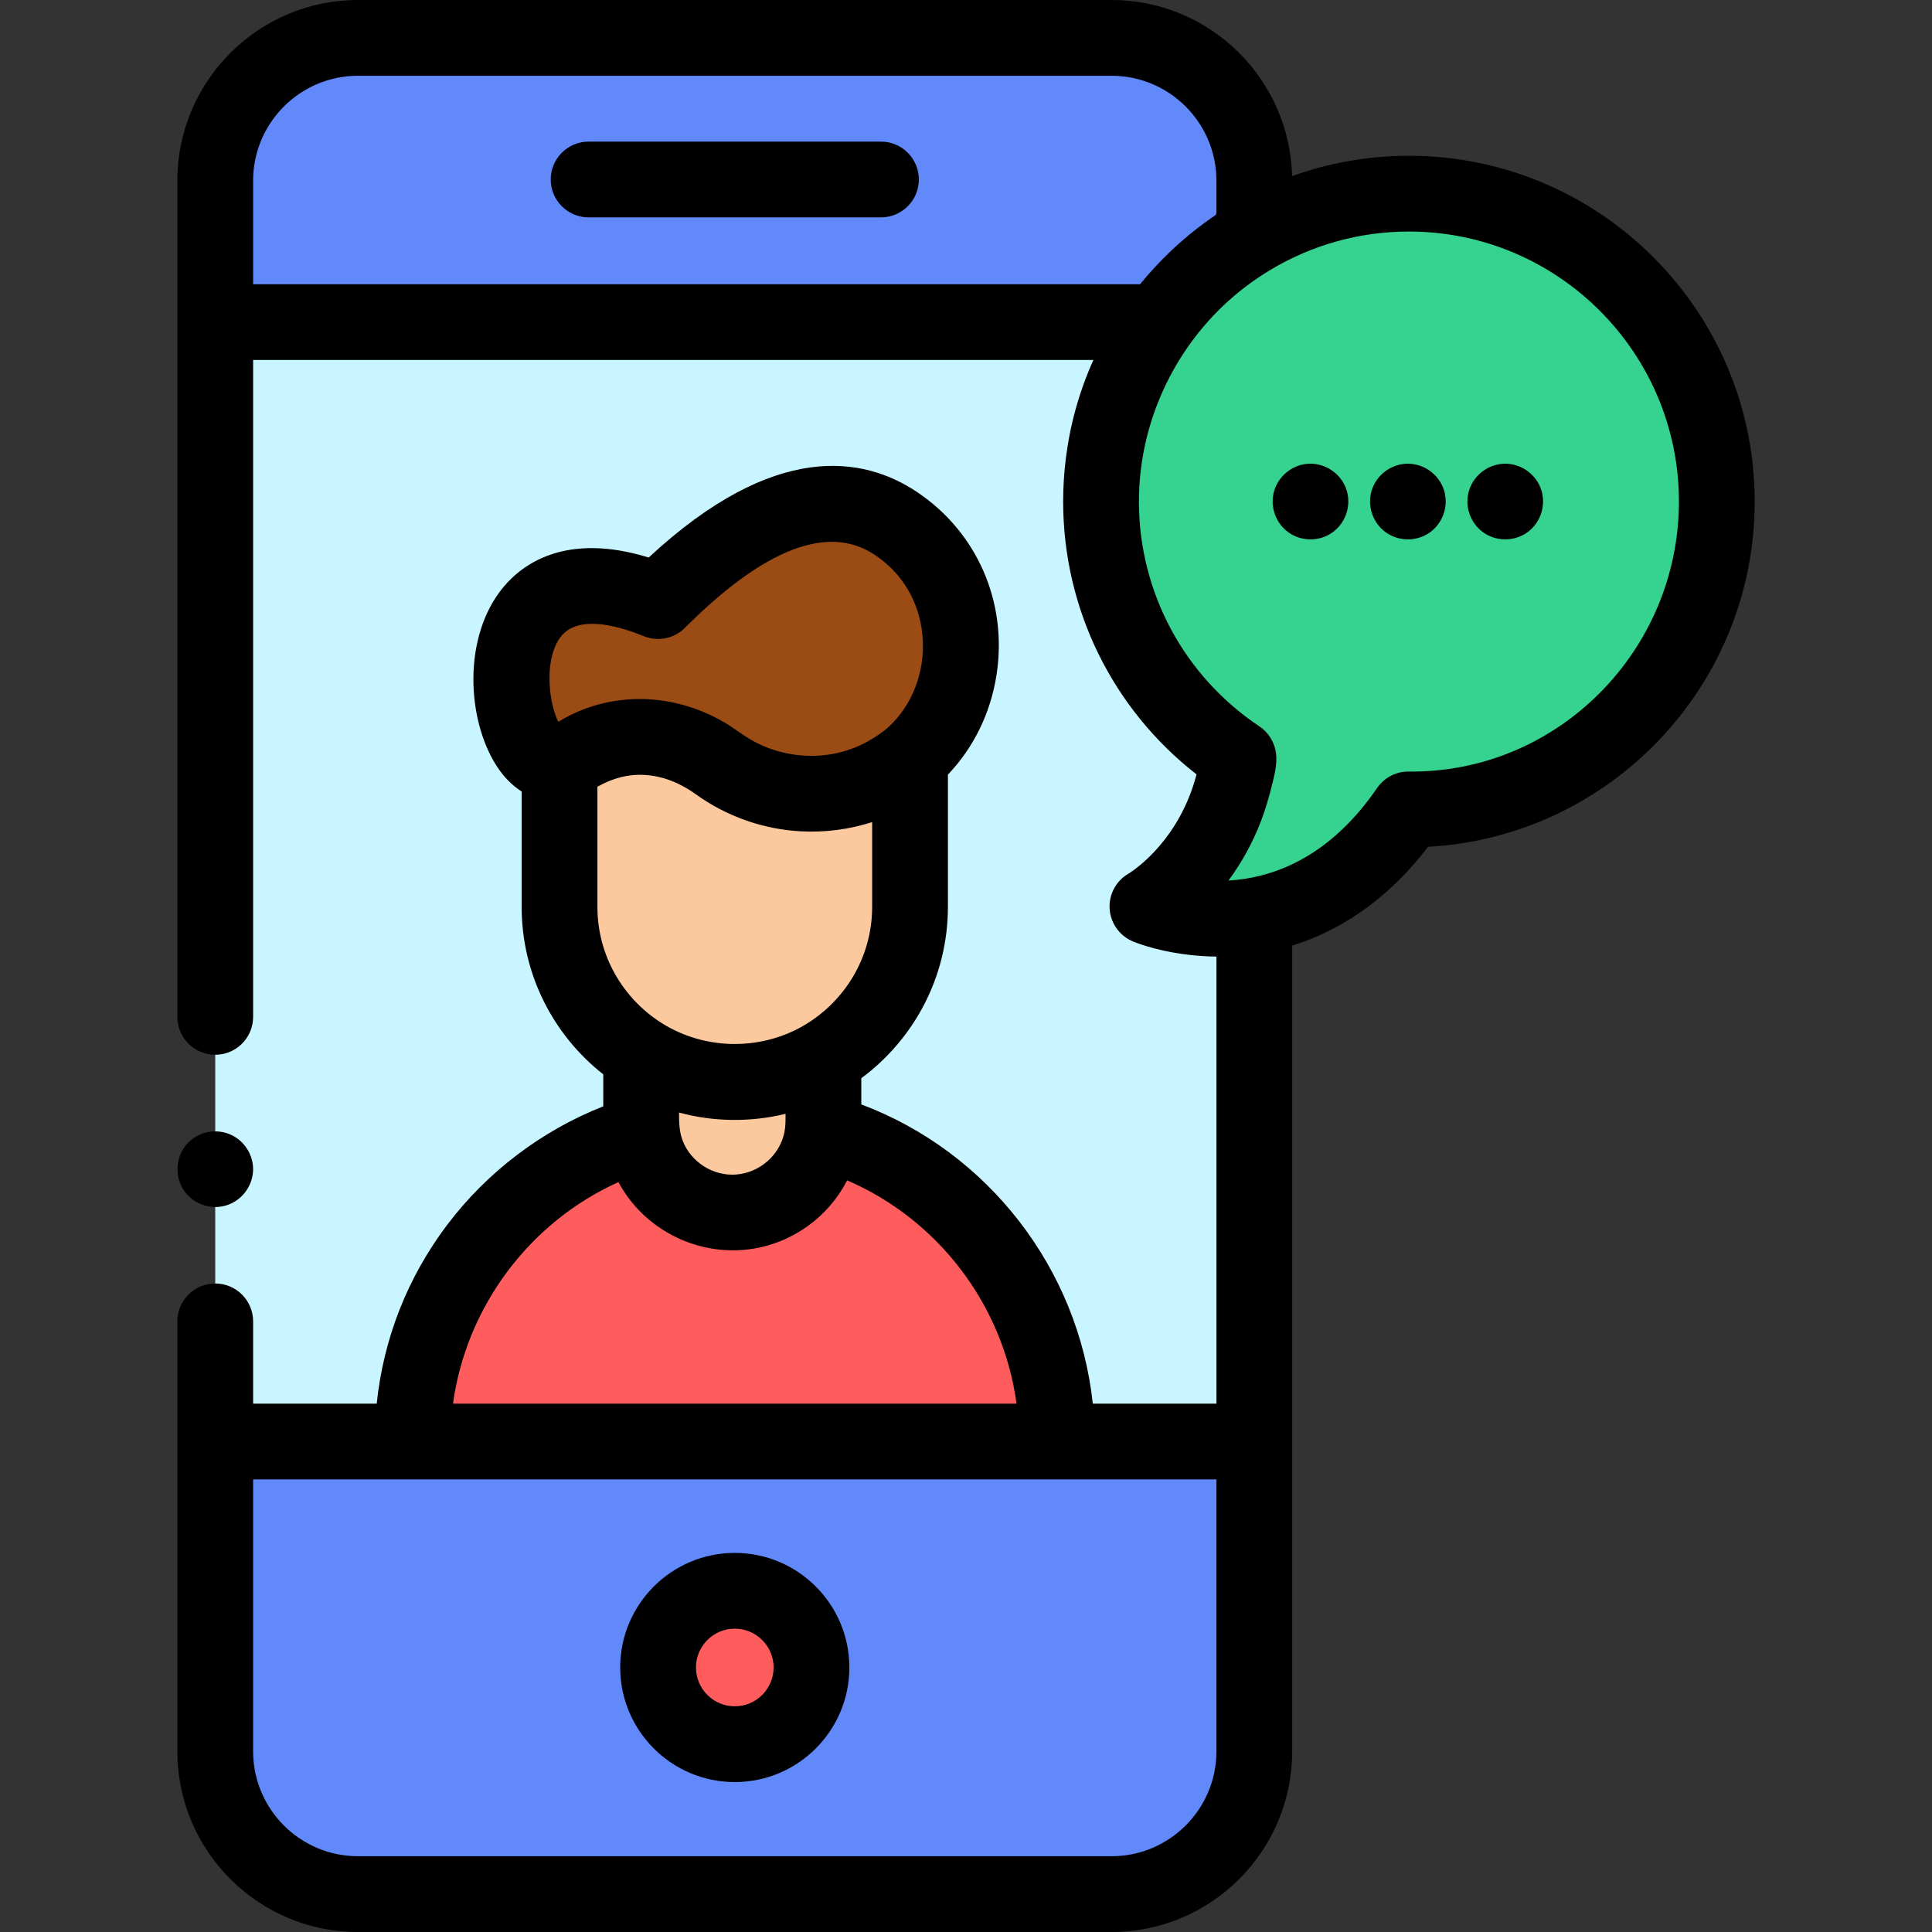
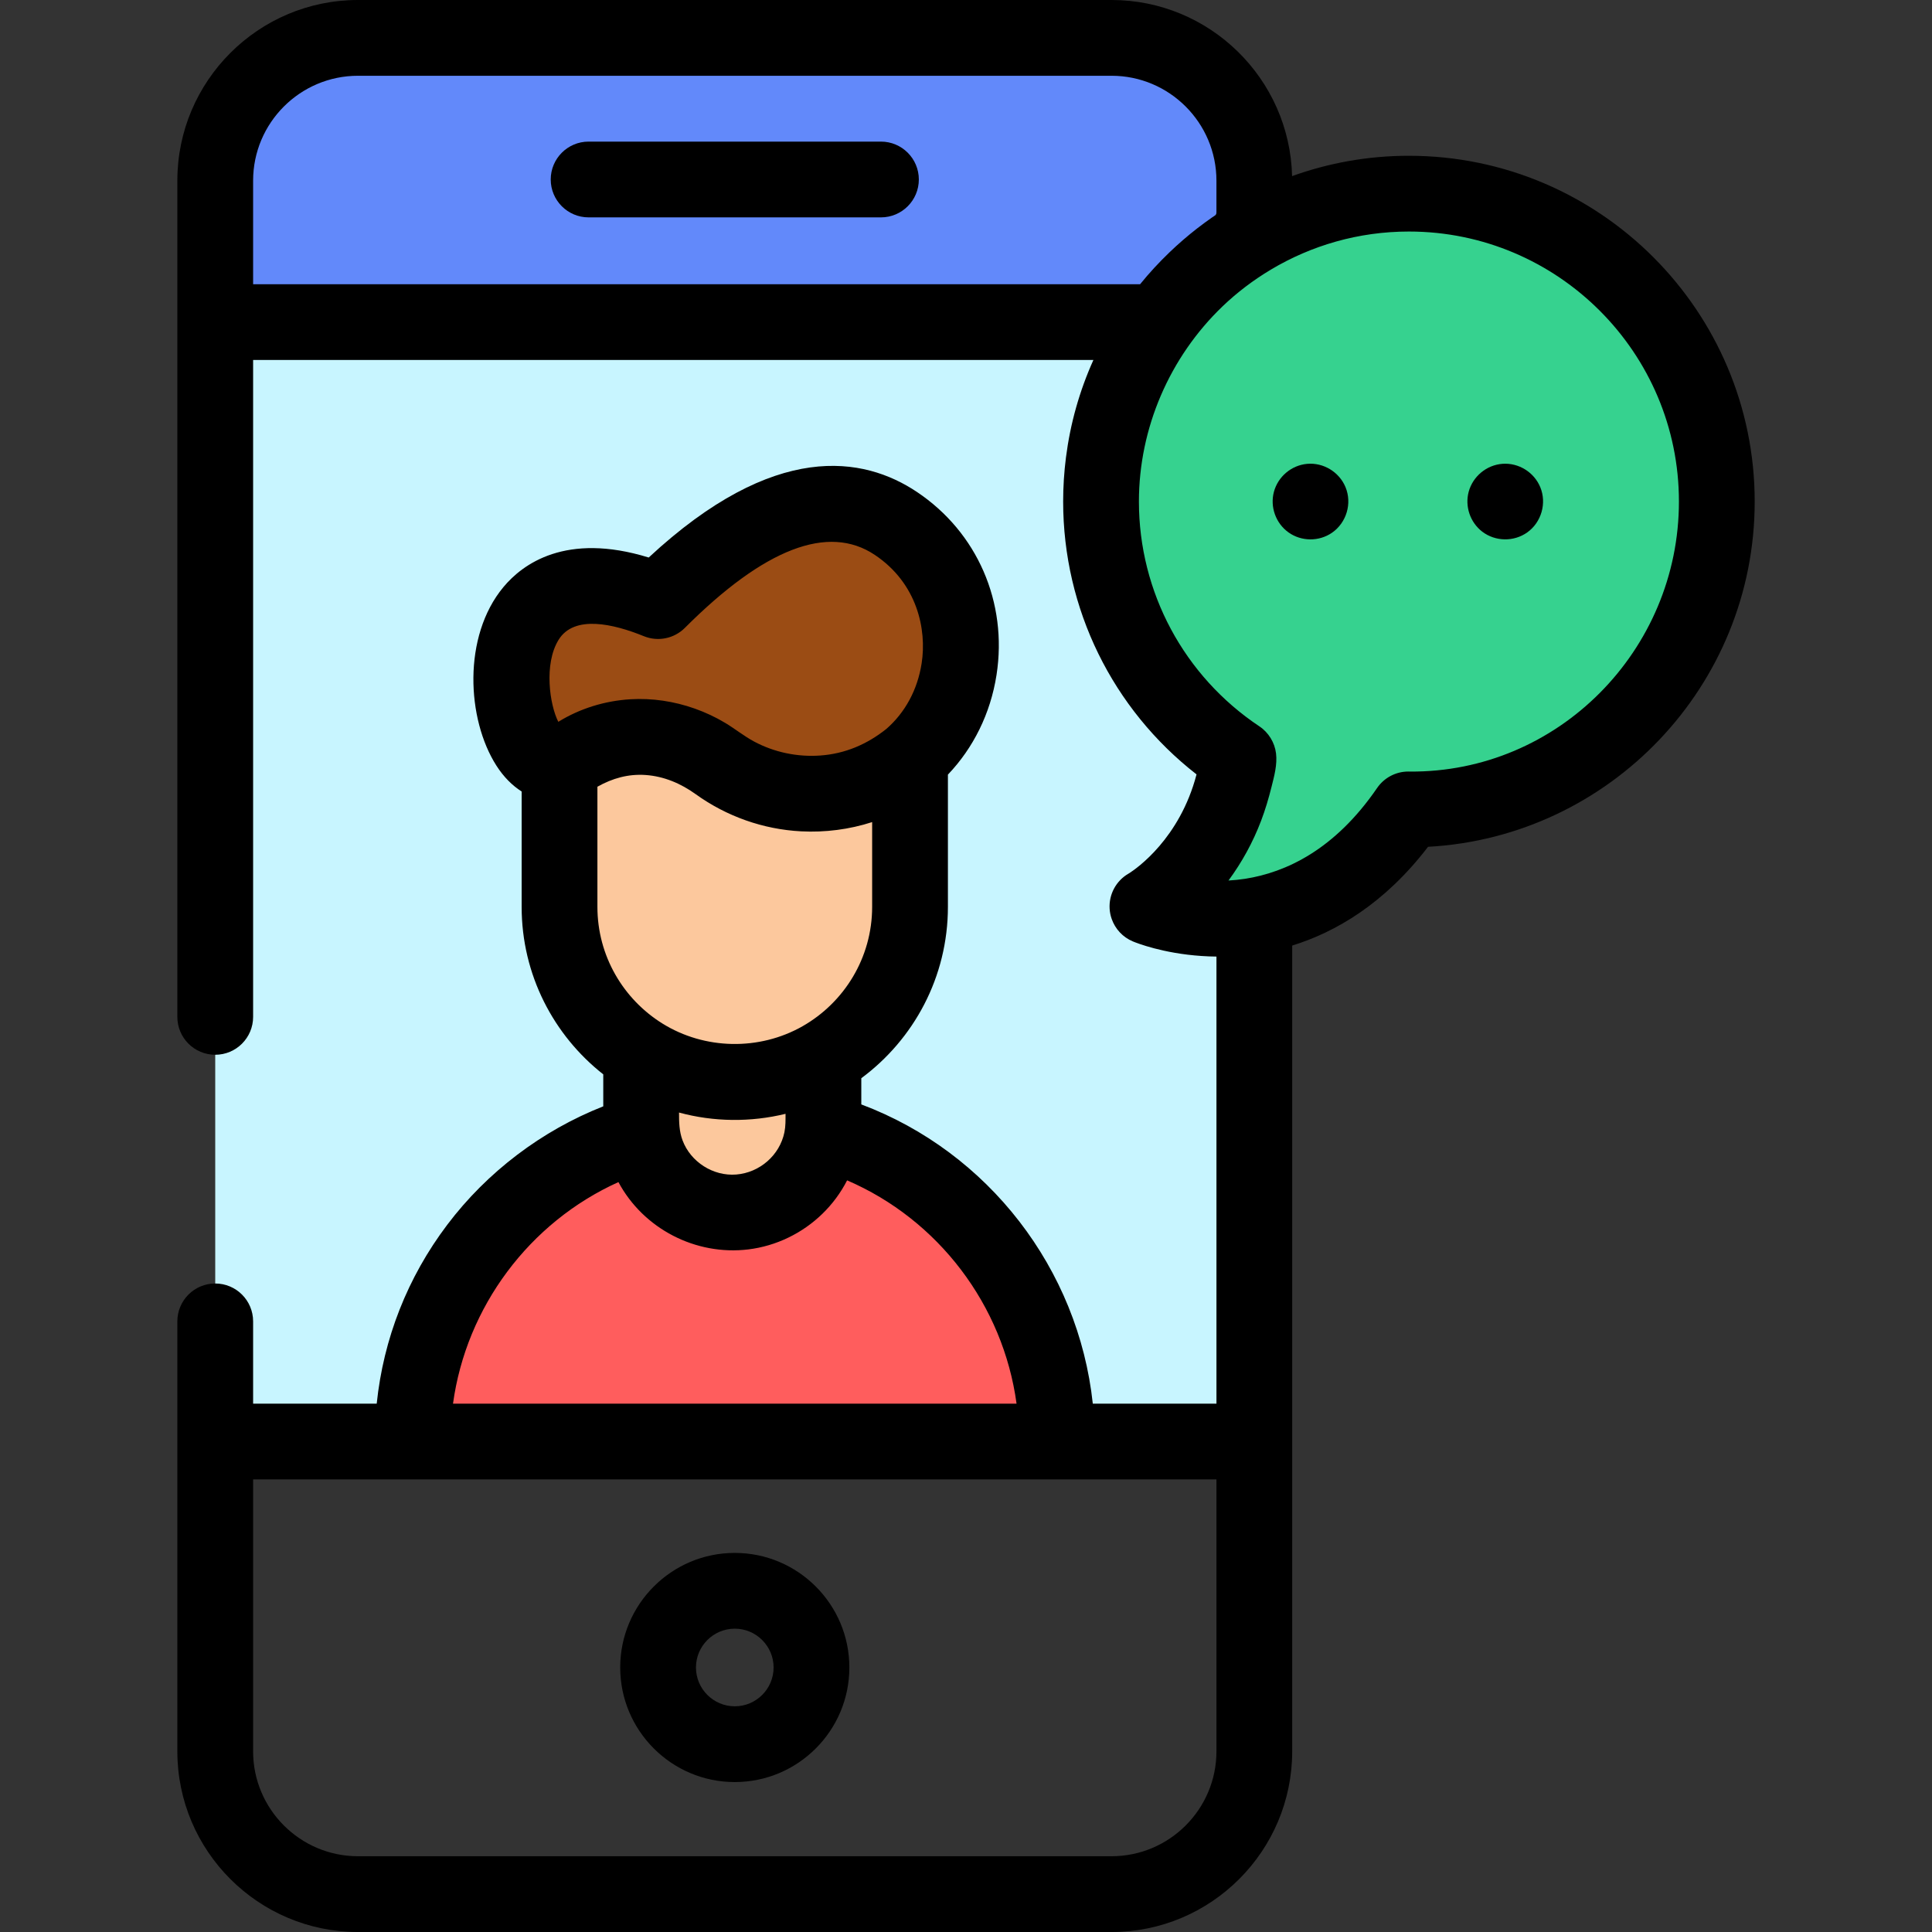
<svg xmlns="http://www.w3.org/2000/svg" height="512pt" viewBox="-47 0 512 512" width="512pt">
  <rect x="-47" y="0" width="512" height="512" fill="#333333" stroke="none" />
  <path d="m285.41 62.363v-14.488c0-20.895-16.941-37.836-37.84-37.836h-199.691c-20.898 0-37.84 16.941-37.84 37.836v37.488h250.055c6.711-9.336 15.34-17.191 25.316-23zm0 0" fill="#6289fa" />
  <path d="m326.379 51.32c-45.062 0-81.594 36.531-81.594 81.594 0 28.352 14.465 53.316 36.41 67.941-3.996 27.812-24.113 39.359-24.113 39.359s40.094 16.703 69.145-25.711c.051 0 .102.004.156.004 45.062 0 81.594-36.531 81.594-81.594s-36.535-81.594-81.598-81.594zm0 0" fill="#36d28f" />
  <path d="m10.039 350.18v31.84h275.371v-139.336c-15.969 2.68-28.328-2.465-28.328-2.465s20.117-11.551 24.113-39.363c-21.945-14.625-36.41-39.59-36.41-67.938 0-17.75 5.688-34.164 15.309-47.555h-250.055zm0 0" fill="#c8f5ff" />
  <path d="m127.398 159.297c29.773-29.773 49.988-29.297 63.008-20.59 27.309 18.258 20.988 60.84-10.562 69.973-3.746 1.082-7.703 1.664-11.797 1.664-9.355 0-18-3.035-25.008-8.172-10.891-7.98-25.531-9.363-36.992-2.227-1.504.938-3.094 1.66-4.766 2.109-16.086 4.32-25.496-63.742 26.117-42.758zm0 0" fill="#9b4c14" />
  <path d="m171.062 299.887c-1.344 12.066-11.574 21.457-24 21.457-12.301 0-22.449-9.203-23.953-21.098-35.156 10.57-60.777 43.176-60.777 81.773h170.781c0-39.062-26.242-71.977-62.051-82.133zm0 0" fill="#ff5d5d" />
  <path d="m194.168 240.316s-.02-38.957-.027-39.309c-3.953 3.383-8.723 6.059-14.297 7.672-3.742 1.082-7.703 1.664-11.793 1.664-9.355 0-18.004-3.035-25.012-8.172-10.887-7.98-25.531-9.363-36.988-2.227-1.508.938-3.098 1.664-4.77 2.109v38.262c0 16.523 8.633 31.02 21.629 39.254v17.621c0 13.34 10.812 24.152 24.152 24.152s24.152-10.812 24.152-24.152v-16.812c13.73-8.07 22.953-22.984 22.953-40.062zm0 0" fill="#fcc89d" />
-   <path d="m10.039 382.02v82.105c0 20.895 16.941 37.836 37.84 37.836h199.691c20.898 0 37.84-16.941 37.84-37.836v-82.105zm137.684 80.207c-11.223 0-20.324-9.102-20.324-20.328 0-11.223 9.102-20.324 20.324-20.324 11.227 0 20.328 9.102 20.328 20.324 0 11.227-9.102 20.328-20.328 20.328zm0 0" fill="#6289fa" />
-   <path d="m168.051 441.898c0 11.227-9.102 20.328-20.328 20.328-11.223 0-20.324-9.102-20.324-20.328 0-11.223 9.102-20.324 20.324-20.324 11.227 0 20.328 9.102 20.328 20.324zm0 0" fill="#ff5d5d" />
  <path d="m326.379 41.281c-10.859 0-21.285 1.906-30.961 5.391-.645-25.844-21.852-46.672-47.848-46.672h-199.695c-26.398 0-47.875 21.477-47.875 47.875v221.609c0 5.543 4.496 10.039 10.039 10.039 5.543 0 10.039-4.496 10.039-10.039v-174.082h222.684c-3.691 8.191-6.133 16.871-7.273 25.828-.496 3.875-.742 7.781-.742 11.684 0 28.434 13.094 54.984 35.348 72.305-4.434 17.016-15.922 24.957-17.773 26.145-.125.078-.203.129-.238.145-3.316 1.906-5.262 5.527-5.02 9.344.059.934.25 1.84.555 2.699.93 2.645 2.941 4.824 5.605 5.934 1.055.441 8.012 3.18 18.18 3.859 1.32.09 2.645.145 3.969.156v118.48h-32.77c-3.812-35.688-27.664-66.645-61.348-79.301v-6.941c13.914-10.301 22.953-26.824 22.953-45.422v-35.035c6.727-7.059 11.289-16.172 12.883-26.426 2.977-19.219-5.105-37.797-21.102-48.492-14.082-9.418-37.645-13.676-71.074 17.383-21.973-6.781-33.449 1.754-38.508 7.84-10.863 13.066-9.723 35.023-1.84 47.332 1.895 2.957 4.172 5.25 6.676 6.832v30.566c0 18 8.473 34.047 21.629 44.398v8.473c-16.27 6.414-30.754 17.363-41.344 31.383-10.551 13.969-16.91 30.199-18.695 47.41h-32.754v-21.801c0-5.547-4.496-10.043-10.039-10.043-5.543 0-10.039 4.496-10.039 10.043v113.941c0 26.402 21.477 47.879 47.875 47.879h199.695c26.398 0 47.875-21.477 47.875-47.875v-213.543c11.457-3.547 24.422-11.051 36-26.172 48.18-2.637 86.566-42.668 86.566-91.496 0-50.523-41.105-91.633-91.633-91.633zm-306.301 34.043v-27.449c0-15.324 12.469-27.797 27.797-27.797h199.695c15.328 0 27.797 12.473 27.797 27.797v8.348c0 .828-.359.844-1.098 1.359-1.352.953-2.688 1.922-3.996 2.938-2.551 1.98-4.996 4.098-7.328 6.332-2.77 2.66-5.391 5.488-7.809 8.473zm140.801 224.746c-1.262 6.105-6.566 10.695-12.766 11.191-6.102.492-12.082-3.32-14.227-9.047-.902-2.41-.938-4.844-.938-7.379 9.172 2.5 19 2.602 28.227.34 0 1.637.035 3.273-.297 4.895zm-59.852-130.508c4.141-6.707 14.57-4.227 22.59-.969 3.742 1.523 8.027.656 10.879-2.199 21.074-21.074 38.008-27.582 50.332-19.344 11.27 7.539 13.805 19.781 12.418 28.727-1.098 7.066-4.41 13.086-9.355 17.398-5.133 4.09-10.953 6.586-17.551 7.047-6.027.422-12.129-.844-17.465-3.691-2.719-1.453-5.102-3.414-7.746-4.988-2.527-1.508-5.211-2.766-7.984-3.75-5.469-1.941-11.32-2.832-17.121-2.477-6.719.41-13.328 2.434-19.066 5.973-2.273-4.422-3.898-15.301.07-21.727zm10.293 38.926c3.984-2.234 8.172-3.426 12.781-3.105 4.875.344 9.344 2.258 13.277 5.09 8.164 5.875 17.883 9.324 27.934 9.84 6.352.324 12.762-.492 18.816-2.449v22.453c0 13.543-7.441 25.375-18.441 31.645-11.461 6.52-25.93 6.25-37.129-.711-10.34-6.43-17.238-17.891-17.238-30.934zm5.57 104.781c6.641 12.398 20.512 19.535 34.445 17.836 3.668-.449 7.273-1.52 10.598-3.133 6.672-3.219 12.164-8.531 15.562-15.164 24.199 10.434 41.359 33.059 44.902 59.172h-149.344c3.508-25.645 20.242-48.07 43.836-58.711zm158.48 150.855c0 15.328-12.473 27.797-27.801 27.797h-199.695c-15.328 0-27.797-12.473-27.797-27.797v-72.062h255.293zm51.133-259.652c-.098-.004-.203-.008-.277-.008-3.312 0-6.41 1.637-8.281 4.367-11.227 16.391-24.211 22.371-34.953 24.055-1.469.219-2.945.383-4.43.461 3.574-4.848 6.492-10.176 8.633-15.809 1.129-2.965 2.02-5.992 2.789-9.07.711-2.836 1.535-5.859 1.18-8.809-.352-2.879-1.988-5.551-4.402-7.16-19.996-13.324-31.938-35.602-31.938-59.586 0-19.449 8.133-38.273 22.16-51.723 3.871-3.711 8.195-6.98 12.797-9.73 10.715-6.406 23.234-10.102 36.602-10.102 39.453 0 71.551 32.102 71.551 71.555 0 39.418-32.035 71.918-71.43 71.559zm0 0" />
-   <path d="m335.371 129.086c-1.668-4.004-5.832-6.555-10.164-6.16-4.145.375-7.719 3.371-8.797 7.398-1.066 3.992.488 8.352 3.852 10.758 3.406 2.441 8.105 2.48 11.551.094 3.84-2.652 5.355-7.781 3.559-12.09zm0 0" />
  <path d="m361.18 129.086c-1.645-3.949-5.715-6.48-9.988-6.172-4.227.305-7.871 3.32-8.977 7.41-1.043 3.883.395 8.113 3.582 10.562 3.469 2.66 8.406 2.734 11.957.195 3.738-2.672 5.195-7.75 3.426-11.996zm0 0" />
  <path d="m309.57 129.086c-1.668-4.004-5.84-6.551-10.168-6.16-4.156.375-7.711 3.371-8.797 7.398-1.078 3.996.484 8.344 3.848 10.758 3.406 2.445 8.105 2.477 11.547.094 3.836-2.648 5.367-7.777 3.57-12.09zm0 0" />
  <path d="m186.461 37.527h-77.473c-5.543 0-10.039 4.496-10.039 10.039 0 5.543 4.496 10.039 10.039 10.039h77.473c5.543 0 10.039-4.496 10.039-10.039 0-5.543-4.496-10.039-10.039-10.039zm0 0" />
  <path d="m147.723 411.535c-16.742 0-30.363 13.621-30.363 30.363 0 16.746 13.621 30.367 30.363 30.367 16.746 0 30.367-13.621 30.367-30.367-.004-16.742-13.625-30.363-30.367-30.363zm0 40.652c-5.668 0-10.285-4.617-10.285-10.289 0-5.668 4.613-10.285 10.285-10.285s10.289 4.617 10.289 10.285c0 5.672-4.617 10.289-10.289 10.289zm0 0" />
-   <path d="m1.695 315.41c2.344 3.543 6.855 5.227 10.941 4.129 4.113-1.109 7.125-4.797 7.418-9.043.281-4.09-2.094-8.047-5.809-9.754-3.672-1.688-8.109-.996-11.07 1.773-3.539 3.312-4.148 8.859-1.48 12.895zm0 0" />
</svg>